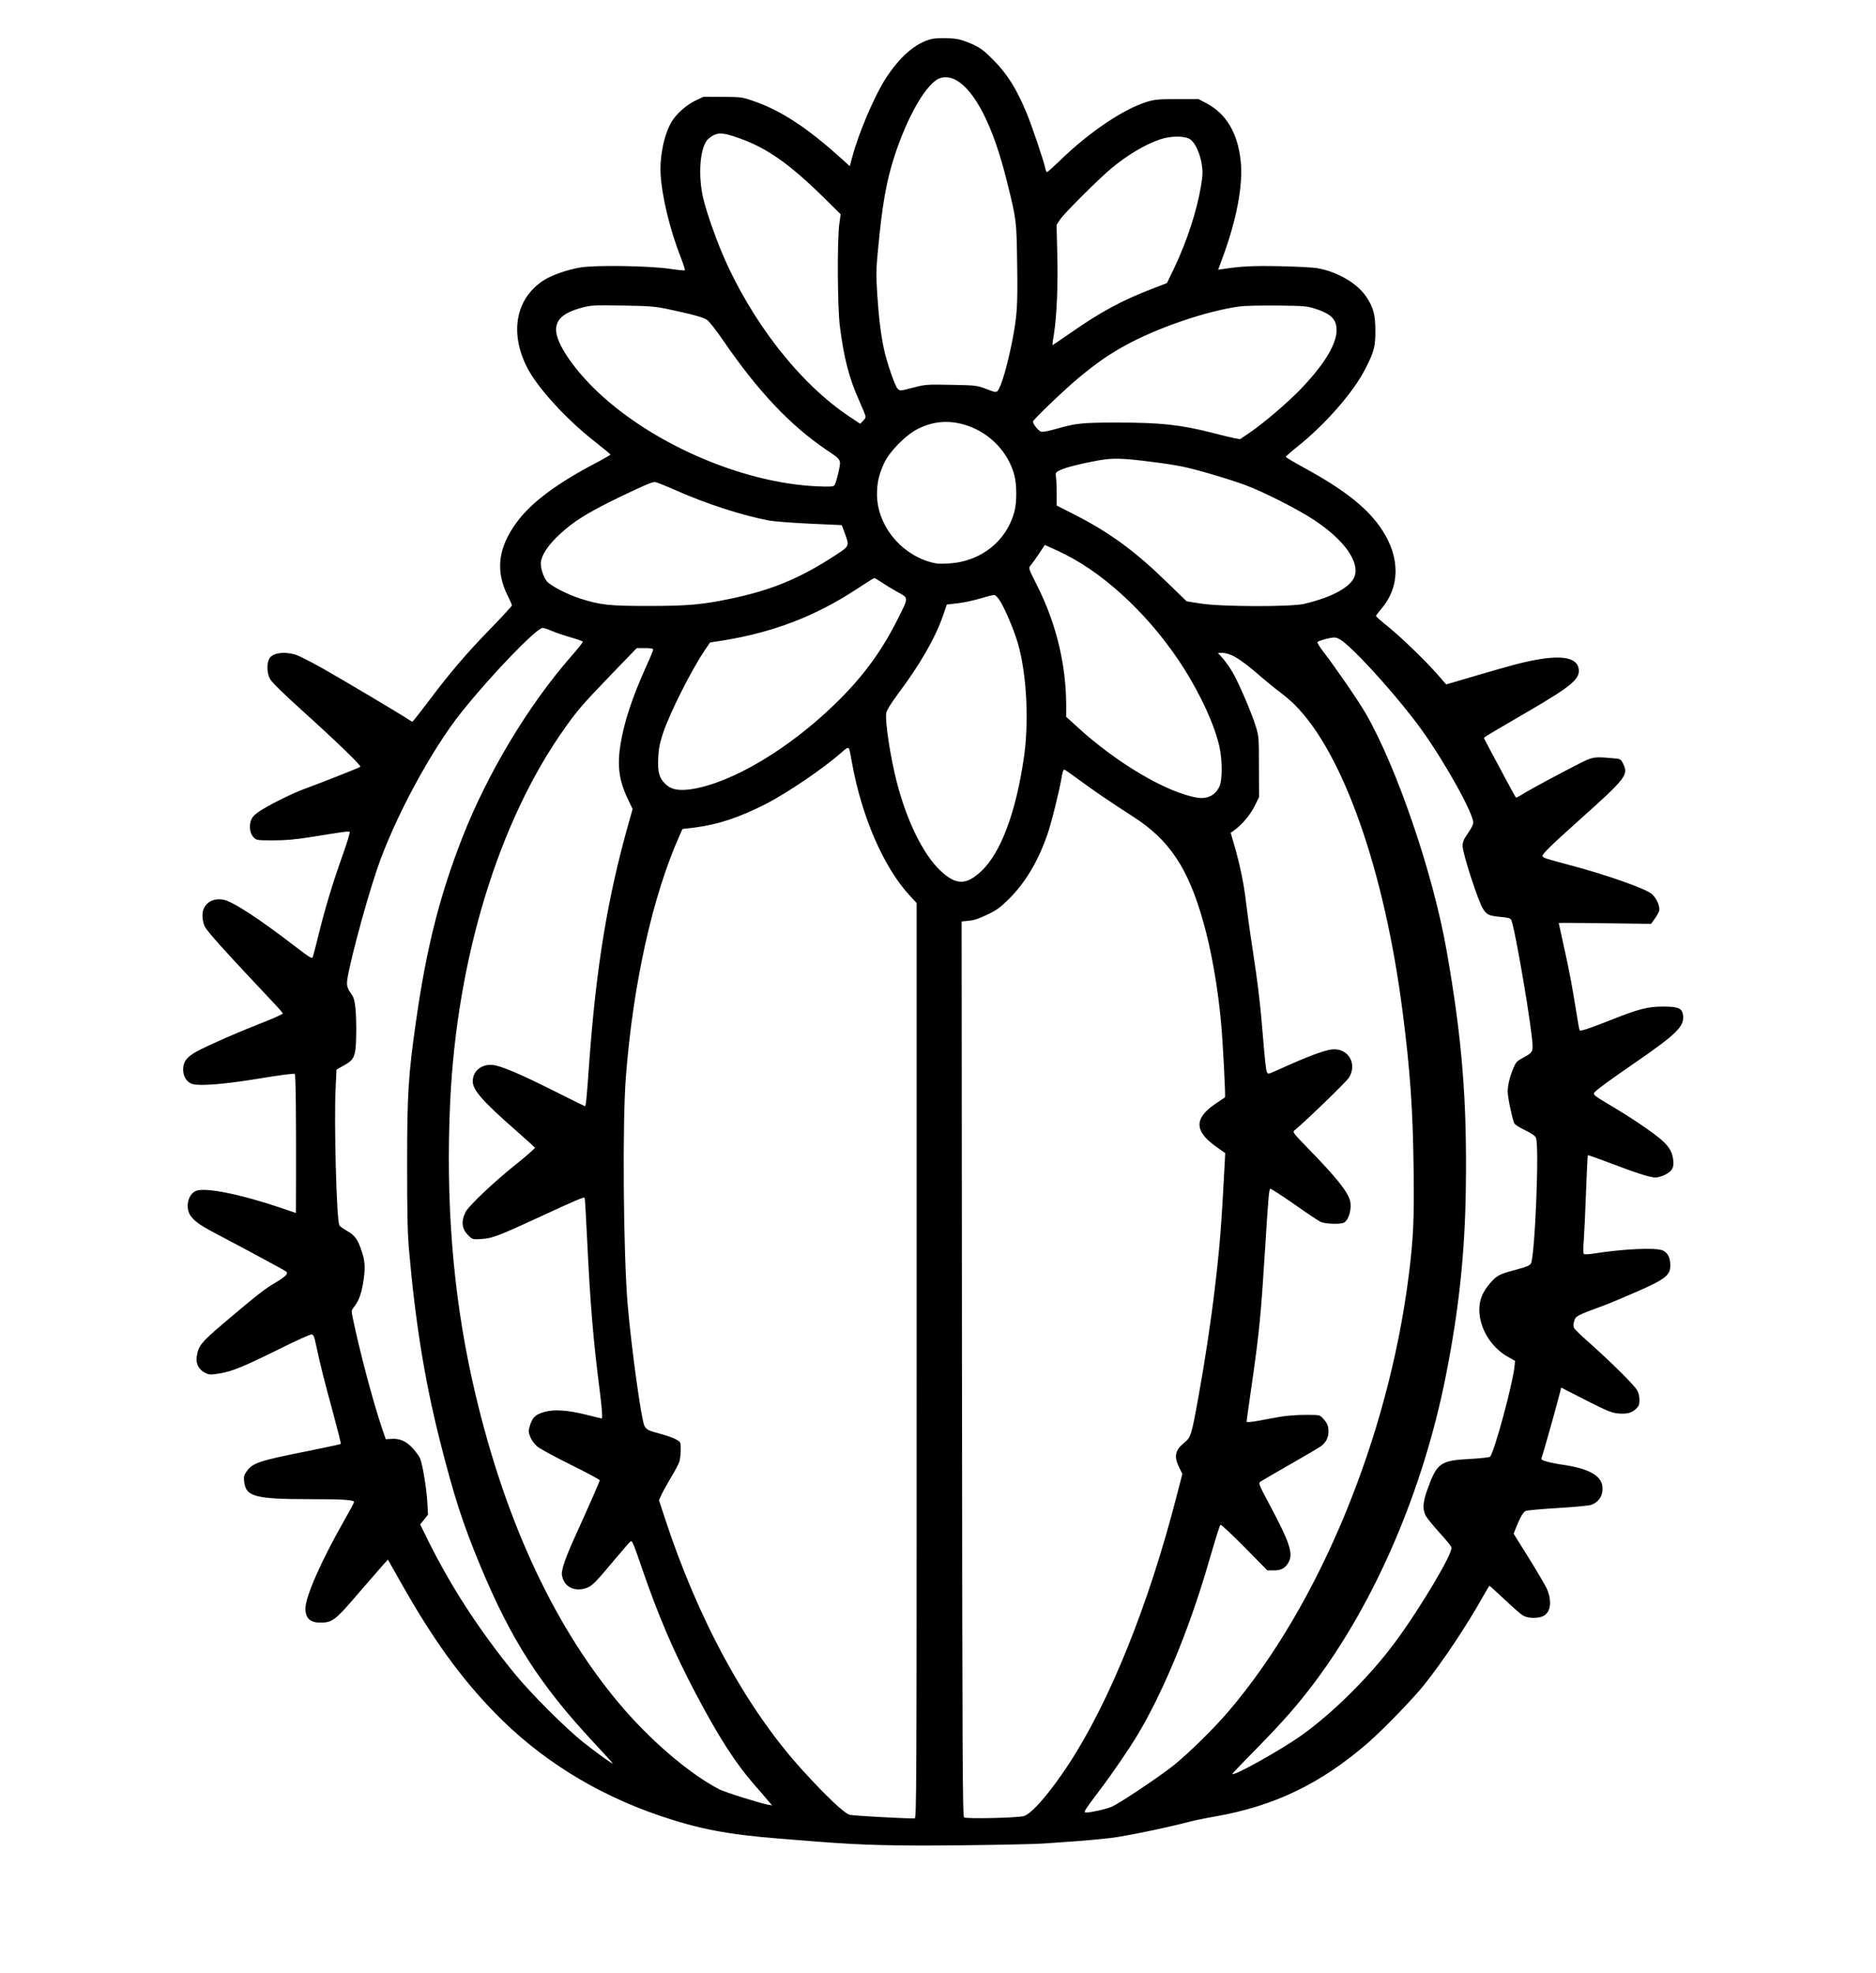
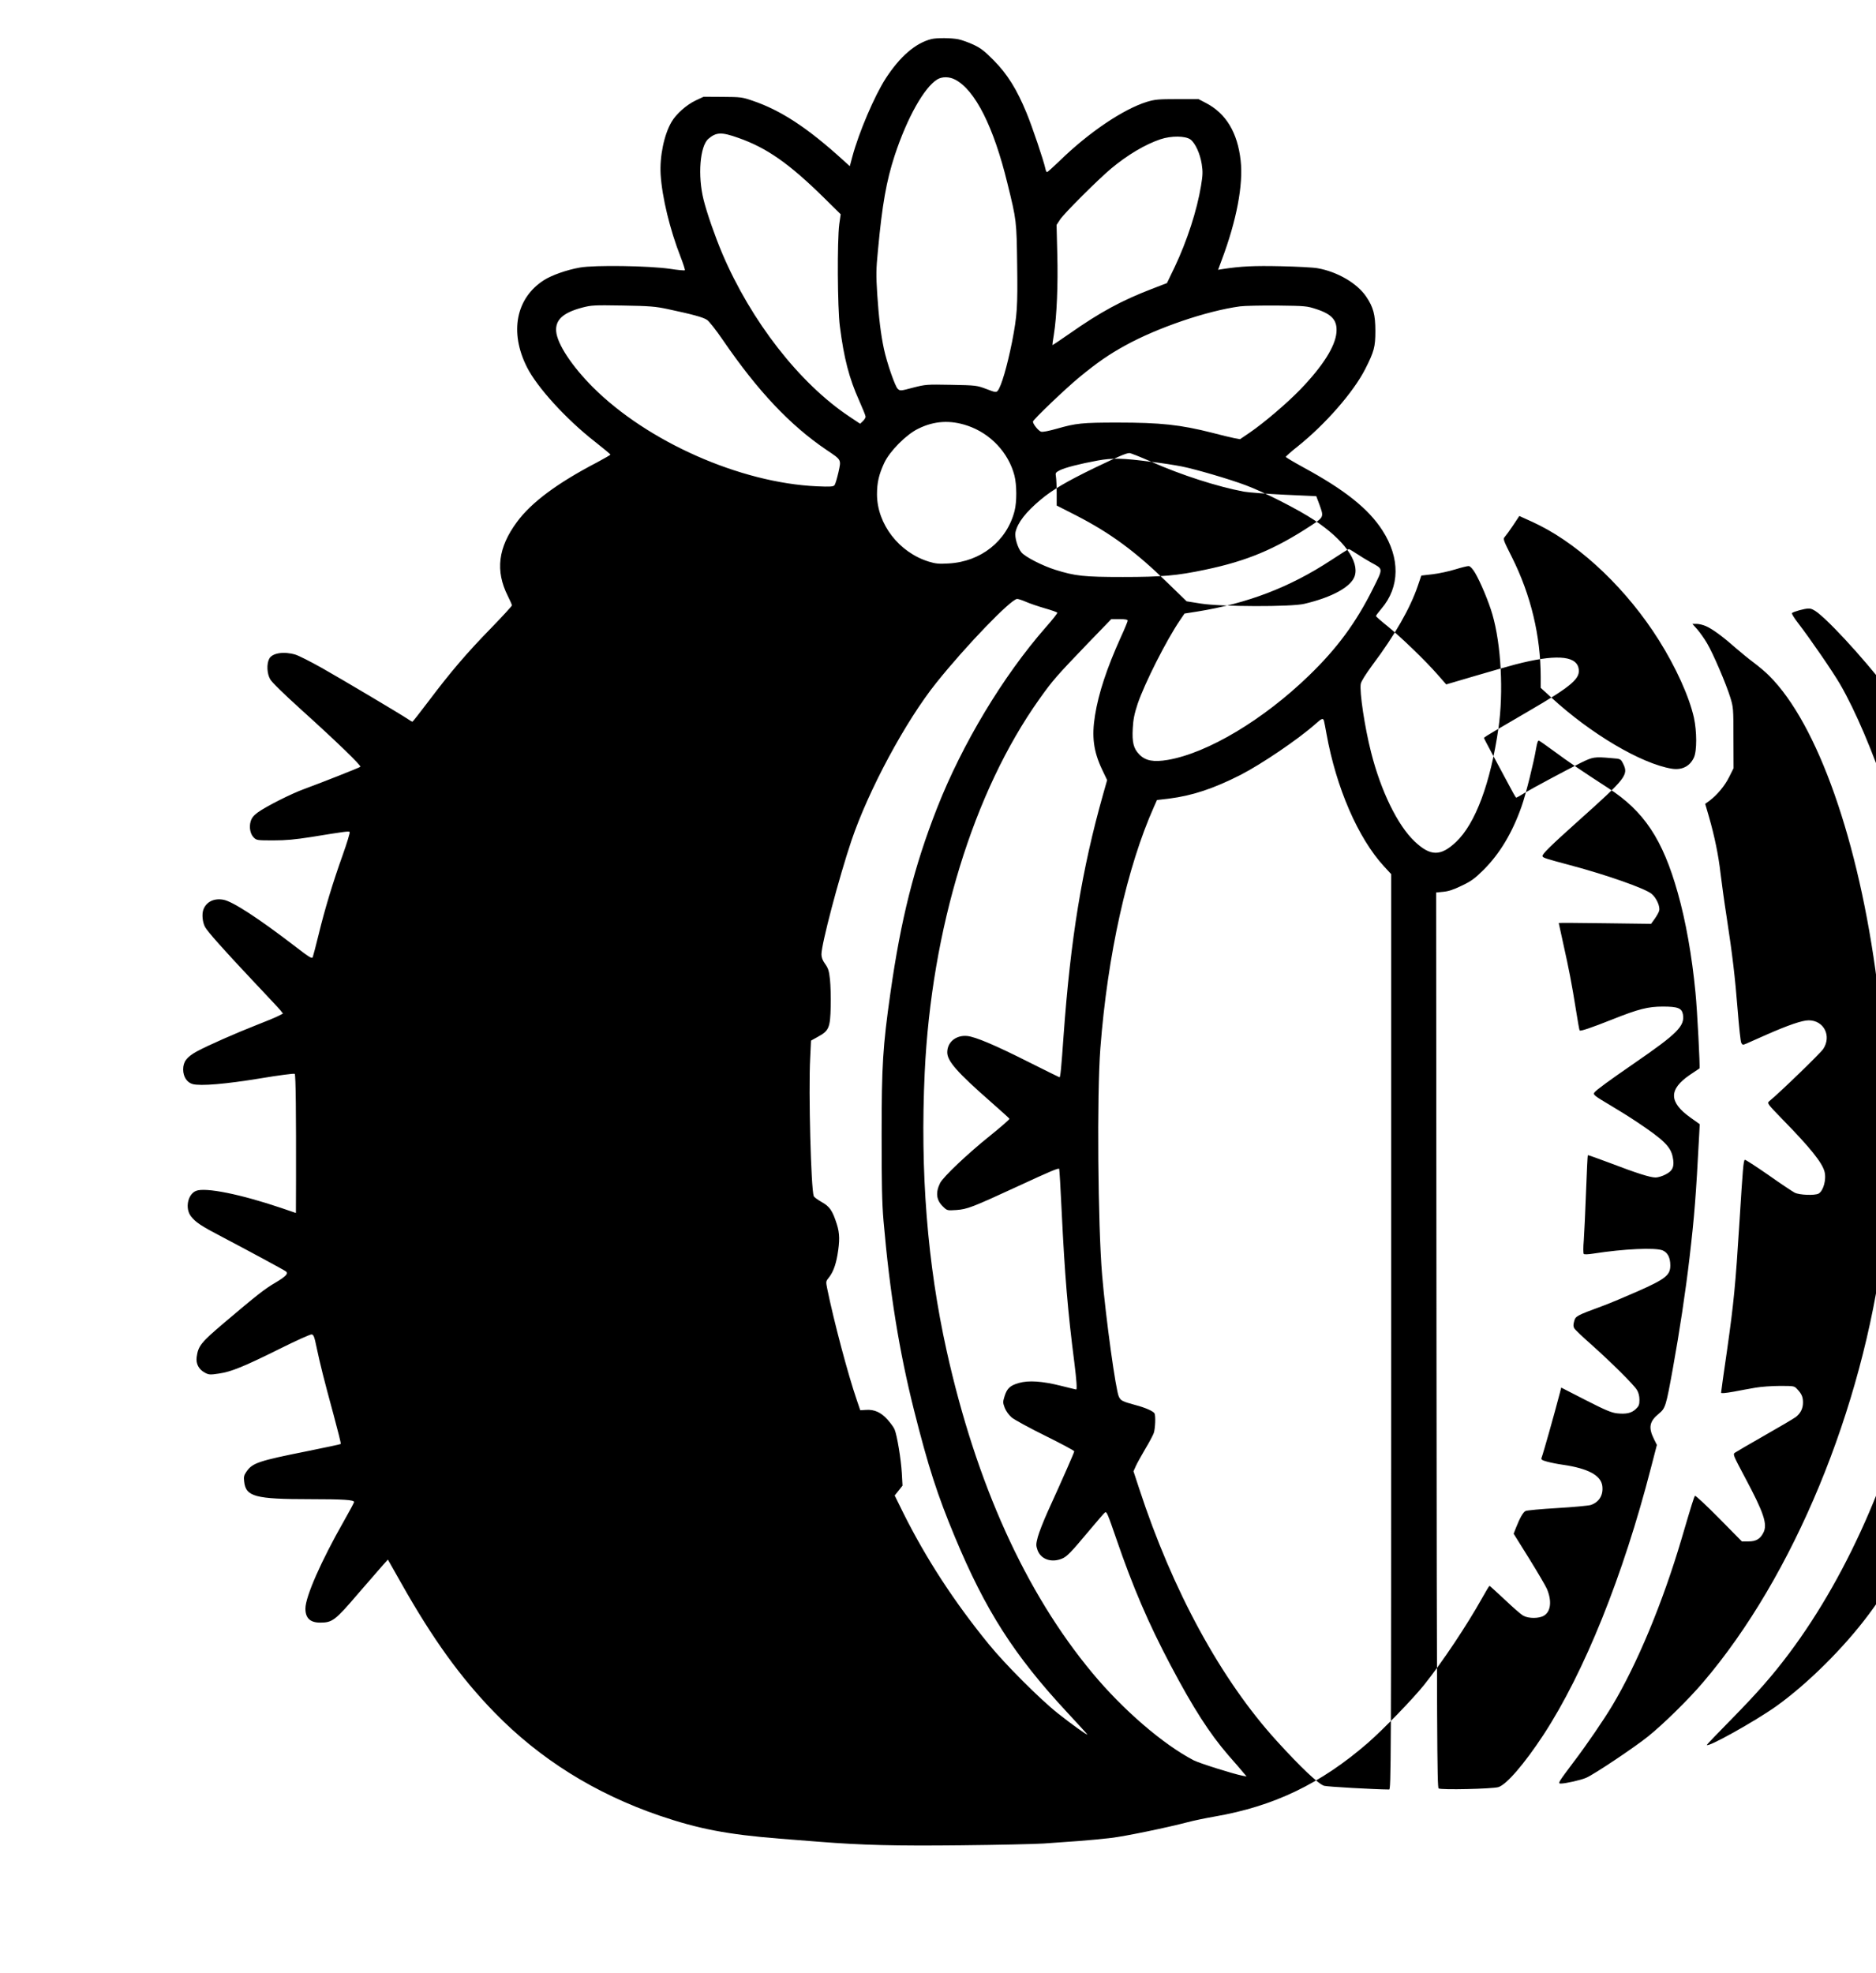
<svg xmlns="http://www.w3.org/2000/svg" version="1.0" width="1185pt" height="1246pt" viewBox="0 0 1580 1662" preserveAspectRatio="xMidYMid meet">
  <g transform="translate(0,1662) scale(0.1,-0.1)" fill="#000000" stroke="none">
-     <path d="M7845 16291 c-133 -33 -264 -145 -385 -331 -95 -147 -227 -456 -282 -661 l-21 -79 -61 55 c-296 269 -521 416 -757 496 -90 31 -101 32 -254 33 l-160 1 -68 -32 c-76 -36 -164 -114 -202 -180 -63 -107 -101 -291 -92 -443 12 -193 79 -467 168 -694 23 -59 39 -109 36 -113 -4 -3 -60 2 -124 12 -176 26 -637 33 -760 11 -109 -19 -237 -64 -303 -106 -236 -151 -292 -438 -144 -732 85 -170 331 -440 572 -628 72 -57 132 -106 132 -110 0 -3 -51 -32 -112 -65 -336 -175 -555 -338 -676 -503 -159 -215 -183 -411 -77 -622 19 -38 35 -74 35 -80 0 -6 -80 -93 -177 -193 -203 -208 -339 -367 -525 -614 -72 -95 -133 -173 -136 -173 -4 0 -20 9 -37 21 -62 42 -557 336 -725 431 -96 54 -197 105 -224 113 -97 29 -196 14 -221 -35 -23 -44 -19 -125 8 -172 13 -25 116 -125 262 -257 297 -268 508 -472 498 -481 -9 -8 -331 -135 -473 -187 -108 -39 -322 -147 -392 -198 -34 -25 -50 -45 -59 -74 -15 -50 -4 -107 26 -137 23 -23 30 -24 164 -24 107 0 183 7 323 29 277 45 312 50 321 42 4 -5 -22 -91 -58 -192 -84 -235 -152 -459 -204 -674 -23 -93 -45 -178 -49 -188 -6 -16 -25 -5 -142 85 -315 242 -533 384 -611 398 -81 15 -147 -19 -170 -87 -12 -39 -6 -101 15 -142 21 -39 158 -193 401 -451 117 -124 223 -237 235 -252 l21 -27 -41 -21 c-23 -12 -103 -45 -178 -74 -174 -68 -417 -175 -507 -224 -85 -47 -115 -86 -115 -152 0 -61 32 -110 80 -123 67 -18 278 0 570 48 155 26 286 43 290 38 9 -8 12 -348 11 -895 l-1 -277 -117 40 c-351 119 -647 178 -725 146 -70 -29 -93 -147 -43 -213 39 -51 87 -83 264 -175 215 -113 523 -279 538 -291 21 -17 -1 -41 -88 -93 -93 -54 -157 -105 -430 -336 -199 -169 -222 -197 -235 -291 -8 -57 17 -105 70 -133 32 -17 43 -18 116 -7 105 15 210 58 514 209 137 68 258 123 269 121 17 -3 23 -21 42 -113 30 -141 60 -262 142 -563 36 -133 64 -244 61 -247 -2 -3 -128 -29 -279 -60 -417 -83 -466 -100 -517 -175 -20 -29 -23 -43 -18 -82 14 -127 91 -148 556 -148 281 0 370 -6 370 -24 0 -6 -39 -78 -86 -161 -191 -335 -324 -637 -324 -737 0 -80 40 -118 124 -118 103 0 126 17 320 244 95 110 191 220 212 244 l39 43 112 -198 c265 -470 500 -796 787 -1091 382 -392 846 -682 1389 -868 329 -112 572 -159 1012 -194 77 -6 226 -18 330 -26 367 -29 645 -36 1200 -30 303 3 615 10 695 15 80 6 213 15 295 21 83 6 205 18 273 26 114 13 468 86 647 133 44 12 145 33 225 47 502 87 894 276 1290 619 134 117 381 372 477 492 155 194 360 502 488 731 31 56 59 102 62 102 2 0 60 -53 129 -117 68 -65 138 -126 156 -135 45 -25 134 -24 174 1 58 35 67 125 24 226 -10 23 -77 138 -149 254 l-131 210 20 51 c33 83 59 129 80 140 10 6 131 17 267 25 137 8 264 20 283 26 71 24 107 84 97 161 -12 89 -120 147 -333 178 -44 6 -103 18 -132 26 -44 12 -52 18 -47 32 16 43 105 358 155 549 l11 43 207 -106 c168 -86 218 -106 264 -111 77 -8 121 2 157 36 26 25 31 36 31 78 0 31 -7 60 -21 83 -27 45 -217 233 -386 384 -73 64 -138 126 -143 137 -8 13 -8 31 0 58 11 43 20 48 240 129 58 21 190 77 295 123 235 104 275 136 275 218 0 66 -22 109 -65 127 -62 25 -327 13 -583 -27 -43 -7 -77 -8 -81 -3 -5 5 -5 56 0 114 4 58 13 242 19 410 6 167 13 306 15 308 2 2 86 -28 187 -66 225 -86 338 -122 384 -122 19 0 57 11 83 25 63 31 78 69 61 149 -18 87 -77 144 -300 293 -58 39 -157 101 -220 138 -143 85 -154 93 -138 113 21 24 115 93 338 247 363 250 424 312 406 411 -10 51 -44 64 -169 64 -123 0 -204 -20 -422 -107 -189 -75 -274 -103 -279 -94 -3 4 -16 79 -30 167 -36 226 -60 349 -106 555 -22 99 -40 182 -40 183 0 2 175 1 389 -2 l389 -5 31 43 c17 24 34 54 37 67 10 36 -23 109 -64 143 -55 45 -374 158 -682 240 -213 57 -233 63 -237 77 -5 16 70 89 302 297 407 364 425 388 376 485 -20 38 -20 38 -97 44 -144 13 -157 10 -257 -39 -139 -70 -404 -212 -476 -255 -34 -22 -66 -39 -70 -39 -3 0 -37 60 -75 133 -38 72 -98 184 -133 248 -34 64 -63 119 -63 122 0 4 44 32 98 63 53 31 178 104 277 162 373 217 443 278 421 367 -26 104 -203 113 -536 26 -63 -17 -219 -61 -347 -99 l-231 -68 -72 82 c-101 116 -307 315 -422 408 -54 43 -98 82 -98 86 0 5 21 32 46 62 156 182 159 427 8 660 -117 182 -317 341 -661 528 -84 46 -153 87 -153 91 0 4 46 45 103 90 232 186 468 456 566 649 75 147 86 187 86 320 0 139 -17 202 -78 292 -76 112 -243 209 -408 238 -35 7 -175 14 -310 17 -225 5 -338 0 -492 -24 l-37 -6 31 84 c124 329 182 633 159 836 -26 236 -123 397 -292 485 l-63 33 -180 0 c-160 0 -188 -3 -255 -23 -200 -62 -490 -258 -734 -496 -55 -53 -103 -96 -107 -96 -5 0 -11 12 -14 28 -14 67 -111 355 -160 473 -81 197 -162 326 -275 440 -77 78 -109 103 -170 132 -41 19 -99 40 -128 46 -59 12 -180 13 -227 2z m200 -342 c168 -88 324 -397 440 -874 77 -312 77 -316 82 -685 5 -357 0 -427 -43 -650 -42 -209 -91 -376 -121 -412 -13 -15 -21 -14 -96 15 -80 30 -86 31 -296 35 -209 4 -216 3 -322 -24 -105 -28 -108 -28 -128 -10 -23 21 -92 221 -117 338 -26 123 -43 264 -56 459 -10 162 -10 208 6 370 36 388 71 584 141 799 105 318 248 573 359 641 41 25 102 24 151 -2z m-1826 -491 c239 -84 427 -216 718 -502 l143 -141 -12 -85 c-18 -141 -15 -701 5 -858 34 -269 79 -441 162 -625 30 -67 55 -129 55 -137 0 -9 -10 -26 -23 -38 l-23 -22 -90 60 c-421 280 -829 804 -1072 1375 -60 142 -129 339 -157 452 -51 203 -31 453 41 514 66 56 110 58 253 7z m3808 -13 c40 -30 81 -118 95 -207 10 -65 9 -93 -6 -184 -34 -207 -118 -465 -222 -684 l-65 -135 -127 -49 c-253 -97 -436 -196 -691 -375 -80 -55 -145 -100 -147 -98 -1 1 4 40 12 87 25 154 36 424 29 680 l-6 245 30 46 c36 54 323 340 431 430 138 115 287 203 415 246 91 30 208 29 252 -2z m-4404 -1429 c211 -45 299 -69 331 -91 17 -11 77 -87 133 -169 295 -431 567 -719 873 -926 129 -87 125 -79 101 -190 -12 -51 -26 -99 -33 -108 -11 -12 -34 -14 -148 -9 -646 29 -1428 375 -1889 836 -177 178 -299 363 -308 469 -8 97 57 157 217 200 81 21 98 22 345 18 230 -4 274 -8 378 -30z m5464 0 c135 -44 179 -96 170 -199 -11 -117 -114 -280 -302 -476 -113 -117 -309 -284 -429 -366 l-81 -55 -50 9 c-28 6 -111 25 -185 45 -268 68 -434 86 -799 86 -298 0 -349 -6 -507 -51 -67 -19 -120 -30 -135 -26 -22 6 -69 64 -69 85 0 16 283 286 396 378 150 123 248 190 379 262 273 151 689 293 970 331 39 5 180 8 315 7 235 -3 248 -4 327 -30z m-2939 -982 c193 -65 346 -227 396 -420 20 -78 21 -222 1 -299 -65 -253 -283 -427 -556 -442 -80 -5 -109 -2 -165 15 -252 77 -437 316 -438 567 0 99 16 168 61 265 47 100 185 239 286 288 135 67 270 75 415 26z m1551 -305 c86 -10 201 -28 256 -39 115 -23 396 -105 535 -157 150 -55 445 -205 579 -294 250 -165 382 -348 342 -472 -30 -91 -190 -179 -424 -234 -111 -27 -703 -25 -872 2 l-120 19 -160 155 c-270 264 -482 420 -772 569 l-163 83 0 102 c0 56 -3 119 -6 139 -6 34 -4 37 32 56 46 23 167 54 319 82 127 23 209 21 454 -11z m-3998 -244 c248 -110 554 -209 779 -251 41 -7 195 -19 342 -26 l267 -12 26 -69 c39 -107 39 -107 -72 -180 -304 -199 -541 -298 -891 -371 -237 -50 -364 -61 -692 -61 -331 0 -402 8 -571 61 -108 34 -252 108 -284 146 -32 38 -59 128 -50 171 18 80 86 168 214 275 98 82 217 152 454 267 205 98 261 122 291 124 10 1 94 -33 187 -74z m3271 -536 c360 -182 740 -547 1003 -965 144 -229 256 -476 296 -654 25 -116 26 -280 0 -336 -34 -74 -101 -108 -187 -94 -256 42 -682 293 -1016 601 l-88 80 0 92 c0 344 -83 690 -241 1006 -77 153 -78 156 -60 176 10 11 42 55 70 97 l51 77 55 -25 c31 -13 83 -38 117 -55z m-1544 -237 c31 -21 87 -55 123 -75 104 -57 103 -45 16 -220 -143 -287 -302 -503 -539 -732 -385 -373 -853 -653 -1190 -711 -119 -20 -187 -8 -239 45 -49 49 -63 102 -56 222 4 73 13 120 41 205 58 171 241 535 357 705 l38 56 108 17 c423 68 778 204 1123 430 80 53 149 96 153 96 4 0 34 -17 65 -38z m999 -162 c44 -74 116 -245 146 -350 74 -255 95 -655 51 -960 -67 -462 -194 -803 -357 -957 -130 -123 -216 -122 -349 4 -144 136 -285 426 -367 751 -54 211 -99 512 -87 577 4 22 41 80 98 158 190 253 318 478 383 668 l29 86 95 11 c53 6 139 25 191 41 52 16 104 29 114 28 12 -1 33 -23 53 -57z m-3782 -245 c32 -14 103 -38 158 -54 56 -16 102 -32 104 -37 2 -5 -42 -61 -98 -124 -360 -411 -703 -982 -915 -1522 -193 -492 -305 -937 -393 -1558 -64 -449 -74 -610 -74 -1195 0 -415 3 -572 16 -725 53 -609 132 -1097 257 -1595 121 -480 197 -714 344 -1067 258 -620 500 -998 945 -1477 94 -101 171 -185 171 -188 0 -8 -130 85 -245 176 -151 119 -447 415 -586 586 -292 358 -528 721 -720 1106 l-72 146 33 41 33 42 -6 107 c-7 118 -40 317 -61 367 -7 17 -34 54 -60 83 -55 61 -111 86 -181 81 l-48 -3 -29 85 c-76 221 -193 664 -249 937 -12 60 -12 64 9 90 38 47 61 105 77 197 20 118 19 181 -5 257 -37 116 -60 150 -128 188 -33 19 -64 41 -67 50 -23 61 -45 879 -30 1163 l7 147 61 34 c90 49 101 76 105 252 2 77 -1 180 -6 228 -8 74 -15 96 -41 132 -22 30 -31 55 -31 81 0 87 147 644 253 959 144 425 456 1006 716 1330 248 310 629 705 680 705 10 0 44 -11 76 -25z m6672 -93 c144 -115 487 -501 661 -745 200 -280 432 -699 432 -779 0 -13 -20 -53 -45 -88 -37 -53 -45 -72 -45 -109 0 -59 131 -464 171 -526 34 -53 48 -60 152 -70 57 -5 80 -11 86 -24 31 -57 181 -942 181 -1067 0 -47 -10 -58 -87 -99 -42 -22 -55 -36 -71 -74 -33 -77 -52 -152 -52 -207 0 -47 35 -217 55 -267 5 -11 45 -37 90 -58 56 -27 86 -47 93 -65 30 -64 -9 -1007 -43 -1060 -10 -15 -39 -28 -97 -43 -158 -42 -180 -52 -228 -101 -25 -25 -58 -70 -74 -100 -92 -169 5 -427 204 -540 l62 -35 -5 -50 c-15 -147 -171 -723 -206 -758 -5 -5 -79 -13 -163 -18 -256 -13 -283 -32 -364 -256 -39 -107 -43 -167 -15 -222 11 -21 63 -84 115 -142 53 -57 99 -114 102 -126 13 -49 -270 -524 -482 -808 -210 -282 -517 -586 -780 -774 -179 -127 -584 -353 -584 -325 0 3 96 103 213 222 214 218 340 362 479 547 516 688 917 1625 1107 2585 109 551 160 1024 168 1570 11 748 -31 1271 -163 2018 -113 642 -418 1537 -680 1991 -61 106 -256 389 -357 520 -32 41 -54 78 -50 82 13 12 105 38 140 38 22 1 45 -10 80 -37z m-5817 -65 c0 -7 -26 -71 -59 -142 -117 -260 -186 -468 -216 -655 -29 -180 -13 -303 59 -456 l43 -90 -34 -120 c-179 -634 -274 -1216 -333 -2034 -19 -272 -27 -350 -34 -350 -2 0 -119 58 -259 128 -286 144 -449 213 -519 220 -94 9 -168 -51 -168 -138 0 -73 82 -167 367 -417 83 -73 154 -137 157 -142 3 -4 -70 -68 -162 -142 -190 -152 -395 -347 -422 -399 -40 -81 -33 -144 24 -199 35 -34 35 -34 113 -29 92 7 130 21 518 200 272 126 341 155 348 147 2 -2 12 -164 21 -359 26 -536 51 -840 107 -1275 18 -145 24 -225 15 -225 -3 0 -60 14 -128 31 -159 40 -273 47 -354 24 -74 -21 -100 -45 -121 -111 -15 -49 -15 -55 1 -98 11 -28 34 -60 59 -82 23 -19 151 -89 285 -155 133 -66 242 -124 242 -130 0 -9 -91 -217 -224 -509 -36 -80 -73 -175 -83 -212 -16 -61 -16 -72 -3 -110 28 -79 117 -110 207 -73 43 18 75 52 234 242 65 77 122 144 128 147 14 9 21 -6 96 -224 139 -405 270 -710 456 -1062 191 -362 329 -576 486 -758 54 -61 111 -127 126 -146 l29 -34 -34 6 c-78 15 -366 106 -412 130 -259 135 -596 426 -852 734 -565 678 -981 1599 -1229 2715 -163 735 -224 1509 -185 2345 57 1212 410 2364 965 3145 113 159 144 194 402 463 l205 212 69 0 c50 0 69 -4 69 -13z m4872 -46 c52 -22 140 -86 245 -179 43 -37 114 -96 159 -129 45 -34 103 -83 129 -110 409 -407 757 -1398 909 -2583 63 -487 87 -822 93 -1312 6 -441 -1 -601 -42 -923 -174 -1364 -756 -2770 -1515 -3660 -122 -144 -336 -354 -464 -457 -113 -91 -453 -319 -522 -349 -42 -19 -174 -49 -215 -49 -27 0 -22 8 111 185 111 146 253 355 322 470 212 354 427 872 584 1404 88 299 106 356 114 365 5 4 95 -80 202 -188 l193 -196 56 0 c63 0 98 20 125 73 37 71 5 167 -157 470 -96 181 -101 191 -83 204 11 8 123 73 249 145 127 72 245 142 263 155 41 31 62 72 62 123 0 47 -11 73 -48 112 -25 28 -28 28 -148 28 -67 0 -159 -7 -205 -15 -46 -8 -130 -23 -186 -34 -68 -12 -103 -15 -103 -8 0 6 22 166 50 356 57 403 71 545 105 1086 28 447 33 513 45 520 4 3 93 -55 197 -127 103 -73 204 -140 223 -150 39 -20 168 -25 201 -8 41 23 68 120 50 187 -21 76 -120 200 -356 441 -127 131 -129 134 -109 151 83 67 430 403 454 439 73 110 6 242 -122 242 -55 0 -172 -40 -358 -122 -74 -33 -149 -66 -167 -74 -30 -13 -33 -12 -43 6 -6 10 -19 133 -30 272 -23 289 -44 466 -94 793 -20 127 -42 291 -51 365 -17 150 -50 310 -97 474 l-32 110 35 25 c65 49 130 126 167 201 l37 74 -1 256 c0 248 -1 258 -27 342 -35 113 -143 366 -195 454 -22 38 -59 90 -82 117 l-42 47 35 0 c20 0 55 -8 79 -19z m-3218 -798 c3 -10 12 -58 21 -108 82 -455 265 -878 484 -1117 l61 -66 0 -3856 c0 -3666 -1 -3856 -17 -3856 -125 1 -517 23 -547 31 -46 12 -199 157 -399 377 -471 517 -880 1269 -1161 2130 l-47 143 19 42 c10 23 46 88 79 144 34 56 66 117 73 136 13 40 17 148 6 166 -12 19 -77 48 -161 70 -110 30 -122 36 -139 70 -26 50 -110 660 -141 1022 -36 426 -45 1527 -15 1914 60 783 225 1527 452 2035 l25 56 102 12 c197 25 374 84 601 199 179 92 484 299 628 426 58 52 68 56 76 30z m1943 -259 c110 -82 238 -169 450 -306 303 -195 461 -432 588 -884 67 -236 120 -534 149 -839 15 -148 40 -635 34 -640 -2 -1 -38 -26 -82 -55 -178 -122 -177 -228 4 -358 l80 -57 -5 -95 c-27 -514 -40 -680 -81 -1030 -33 -283 -85 -627 -140 -930 -59 -326 -63 -338 -120 -385 -79 -65 -88 -117 -38 -216 l23 -46 -49 -189 c-235 -914 -563 -1728 -907 -2254 -161 -245 -312 -420 -380 -440 -52 -15 -483 -25 -503 -11 -13 9 -15 442 -18 3779 l-3 3769 61 6 c44 4 86 18 156 52 80 38 109 60 183 133 137 137 242 312 321 537 35 99 102 369 121 483 9 52 16 72 25 68 7 -3 66 -44 131 -92z" />
+     <path d="M7845 16291 c-133 -33 -264 -145 -385 -331 -95 -147 -227 -456 -282 -661 l-21 -79 -61 55 c-296 269 -521 416 -757 496 -90 31 -101 32 -254 33 l-160 1 -68 -32 c-76 -36 -164 -114 -202 -180 -63 -107 -101 -291 -92 -443 12 -193 79 -467 168 -694 23 -59 39 -109 36 -113 -4 -3 -60 2 -124 12 -176 26 -637 33 -760 11 -109 -19 -237 -64 -303 -106 -236 -151 -292 -438 -144 -732 85 -170 331 -440 572 -628 72 -57 132 -106 132 -110 0 -3 -51 -32 -112 -65 -336 -175 -555 -338 -676 -503 -159 -215 -183 -411 -77 -622 19 -38 35 -74 35 -80 0 -6 -80 -93 -177 -193 -203 -208 -339 -367 -525 -614 -72 -95 -133 -173 -136 -173 -4 0 -20 9 -37 21 -62 42 -557 336 -725 431 -96 54 -197 105 -224 113 -97 29 -196 14 -221 -35 -23 -44 -19 -125 8 -172 13 -25 116 -125 262 -257 297 -268 508 -472 498 -481 -9 -8 -331 -135 -473 -187 -108 -39 -322 -147 -392 -198 -34 -25 -50 -45 -59 -74 -15 -50 -4 -107 26 -137 23 -23 30 -24 164 -24 107 0 183 7 323 29 277 45 312 50 321 42 4 -5 -22 -91 -58 -192 -84 -235 -152 -459 -204 -674 -23 -93 -45 -178 -49 -188 -6 -16 -25 -5 -142 85 -315 242 -533 384 -611 398 -81 15 -147 -19 -170 -87 -12 -39 -6 -101 15 -142 21 -39 158 -193 401 -451 117 -124 223 -237 235 -252 l21 -27 -41 -21 c-23 -12 -103 -45 -178 -74 -174 -68 -417 -175 -507 -224 -85 -47 -115 -86 -115 -152 0 -61 32 -110 80 -123 67 -18 278 0 570 48 155 26 286 43 290 38 9 -8 12 -348 11 -895 l-1 -277 -117 40 c-351 119 -647 178 -725 146 -70 -29 -93 -147 -43 -213 39 -51 87 -83 264 -175 215 -113 523 -279 538 -291 21 -17 -1 -41 -88 -93 -93 -54 -157 -105 -430 -336 -199 -169 -222 -197 -235 -291 -8 -57 17 -105 70 -133 32 -17 43 -18 116 -7 105 15 210 58 514 209 137 68 258 123 269 121 17 -3 23 -21 42 -113 30 -141 60 -262 142 -563 36 -133 64 -244 61 -247 -2 -3 -128 -29 -279 -60 -417 -83 -466 -100 -517 -175 -20 -29 -23 -43 -18 -82 14 -127 91 -148 556 -148 281 0 370 -6 370 -24 0 -6 -39 -78 -86 -161 -191 -335 -324 -637 -324 -737 0 -80 40 -118 124 -118 103 0 126 17 320 244 95 110 191 220 212 244 l39 43 112 -198 c265 -470 500 -796 787 -1091 382 -392 846 -682 1389 -868 329 -112 572 -159 1012 -194 77 -6 226 -18 330 -26 367 -29 645 -36 1200 -30 303 3 615 10 695 15 80 6 213 15 295 21 83 6 205 18 273 26 114 13 468 86 647 133 44 12 145 33 225 47 502 87 894 276 1290 619 134 117 381 372 477 492 155 194 360 502 488 731 31 56 59 102 62 102 2 0 60 -53 129 -117 68 -65 138 -126 156 -135 45 -25 134 -24 174 1 58 35 67 125 24 226 -10 23 -77 138 -149 254 l-131 210 20 51 c33 83 59 129 80 140 10 6 131 17 267 25 137 8 264 20 283 26 71 24 107 84 97 161 -12 89 -120 147 -333 178 -44 6 -103 18 -132 26 -44 12 -52 18 -47 32 16 43 105 358 155 549 l11 43 207 -106 c168 -86 218 -106 264 -111 77 -8 121 2 157 36 26 25 31 36 31 78 0 31 -7 60 -21 83 -27 45 -217 233 -386 384 -73 64 -138 126 -143 137 -8 13 -8 31 0 58 11 43 20 48 240 129 58 21 190 77 295 123 235 104 275 136 275 218 0 66 -22 109 -65 127 -62 25 -327 13 -583 -27 -43 -7 -77 -8 -81 -3 -5 5 -5 56 0 114 4 58 13 242 19 410 6 167 13 306 15 308 2 2 86 -28 187 -66 225 -86 338 -122 384 -122 19 0 57 11 83 25 63 31 78 69 61 149 -18 87 -77 144 -300 293 -58 39 -157 101 -220 138 -143 85 -154 93 -138 113 21 24 115 93 338 247 363 250 424 312 406 411 -10 51 -44 64 -169 64 -123 0 -204 -20 -422 -107 -189 -75 -274 -103 -279 -94 -3 4 -16 79 -30 167 -36 226 -60 349 -106 555 -22 99 -40 182 -40 183 0 2 175 1 389 -2 l389 -5 31 43 c17 24 34 54 37 67 10 36 -23 109 -64 143 -55 45 -374 158 -682 240 -213 57 -233 63 -237 77 -5 16 70 89 302 297 407 364 425 388 376 485 -20 38 -20 38 -97 44 -144 13 -157 10 -257 -39 -139 -70 -404 -212 -476 -255 -34 -22 -66 -39 -70 -39 -3 0 -37 60 -75 133 -38 72 -98 184 -133 248 -34 64 -63 119 -63 122 0 4 44 32 98 63 53 31 178 104 277 162 373 217 443 278 421 367 -26 104 -203 113 -536 26 -63 -17 -219 -61 -347 -99 l-231 -68 -72 82 c-101 116 -307 315 -422 408 -54 43 -98 82 -98 86 0 5 21 32 46 62 156 182 159 427 8 660 -117 182 -317 341 -661 528 -84 46 -153 87 -153 91 0 4 46 45 103 90 232 186 468 456 566 649 75 147 86 187 86 320 0 139 -17 202 -78 292 -76 112 -243 209 -408 238 -35 7 -175 14 -310 17 -225 5 -338 0 -492 -24 l-37 -6 31 84 c124 329 182 633 159 836 -26 236 -123 397 -292 485 l-63 33 -180 0 c-160 0 -188 -3 -255 -23 -200 -62 -490 -258 -734 -496 -55 -53 -103 -96 -107 -96 -5 0 -11 12 -14 28 -14 67 -111 355 -160 473 -81 197 -162 326 -275 440 -77 78 -109 103 -170 132 -41 19 -99 40 -128 46 -59 12 -180 13 -227 2z m200 -342 c168 -88 324 -397 440 -874 77 -312 77 -316 82 -685 5 -357 0 -427 -43 -650 -42 -209 -91 -376 -121 -412 -13 -15 -21 -14 -96 15 -80 30 -86 31 -296 35 -209 4 -216 3 -322 -24 -105 -28 -108 -28 -128 -10 -23 21 -92 221 -117 338 -26 123 -43 264 -56 459 -10 162 -10 208 6 370 36 388 71 584 141 799 105 318 248 573 359 641 41 25 102 24 151 -2z m-1826 -491 c239 -84 427 -216 718 -502 l143 -141 -12 -85 c-18 -141 -15 -701 5 -858 34 -269 79 -441 162 -625 30 -67 55 -129 55 -137 0 -9 -10 -26 -23 -38 l-23 -22 -90 60 c-421 280 -829 804 -1072 1375 -60 142 -129 339 -157 452 -51 203 -31 453 41 514 66 56 110 58 253 7z m3808 -13 c40 -30 81 -118 95 -207 10 -65 9 -93 -6 -184 -34 -207 -118 -465 -222 -684 l-65 -135 -127 -49 c-253 -97 -436 -196 -691 -375 -80 -55 -145 -100 -147 -98 -1 1 4 40 12 87 25 154 36 424 29 680 l-6 245 30 46 c36 54 323 340 431 430 138 115 287 203 415 246 91 30 208 29 252 -2z m-4404 -1429 c211 -45 299 -69 331 -91 17 -11 77 -87 133 -169 295 -431 567 -719 873 -926 129 -87 125 -79 101 -190 -12 -51 -26 -99 -33 -108 -11 -12 -34 -14 -148 -9 -646 29 -1428 375 -1889 836 -177 178 -299 363 -308 469 -8 97 57 157 217 200 81 21 98 22 345 18 230 -4 274 -8 378 -30z m5464 0 c135 -44 179 -96 170 -199 -11 -117 -114 -280 -302 -476 -113 -117 -309 -284 -429 -366 l-81 -55 -50 9 c-28 6 -111 25 -185 45 -268 68 -434 86 -799 86 -298 0 -349 -6 -507 -51 -67 -19 -120 -30 -135 -26 -22 6 -69 64 -69 85 0 16 283 286 396 378 150 123 248 190 379 262 273 151 689 293 970 331 39 5 180 8 315 7 235 -3 248 -4 327 -30z m-2939 -982 c193 -65 346 -227 396 -420 20 -78 21 -222 1 -299 -65 -253 -283 -427 -556 -442 -80 -5 -109 -2 -165 15 -252 77 -437 316 -438 567 0 99 16 168 61 265 47 100 185 239 286 288 135 67 270 75 415 26z m1551 -305 c86 -10 201 -28 256 -39 115 -23 396 -105 535 -157 150 -55 445 -205 579 -294 250 -165 382 -348 342 -472 -30 -91 -190 -179 -424 -234 -111 -27 -703 -25 -872 2 l-120 19 -160 155 c-270 264 -482 420 -772 569 l-163 83 0 102 c0 56 -3 119 -6 139 -6 34 -4 37 32 56 46 23 167 54 319 82 127 23 209 21 454 -11z c248 -110 554 -209 779 -251 41 -7 195 -19 342 -26 l267 -12 26 -69 c39 -107 39 -107 -72 -180 -304 -199 -541 -298 -891 -371 -237 -50 -364 -61 -692 -61 -331 0 -402 8 -571 61 -108 34 -252 108 -284 146 -32 38 -59 128 -50 171 18 80 86 168 214 275 98 82 217 152 454 267 205 98 261 122 291 124 10 1 94 -33 187 -74z m3271 -536 c360 -182 740 -547 1003 -965 144 -229 256 -476 296 -654 25 -116 26 -280 0 -336 -34 -74 -101 -108 -187 -94 -256 42 -682 293 -1016 601 l-88 80 0 92 c0 344 -83 690 -241 1006 -77 153 -78 156 -60 176 10 11 42 55 70 97 l51 77 55 -25 c31 -13 83 -38 117 -55z m-1544 -237 c31 -21 87 -55 123 -75 104 -57 103 -45 16 -220 -143 -287 -302 -503 -539 -732 -385 -373 -853 -653 -1190 -711 -119 -20 -187 -8 -239 45 -49 49 -63 102 -56 222 4 73 13 120 41 205 58 171 241 535 357 705 l38 56 108 17 c423 68 778 204 1123 430 80 53 149 96 153 96 4 0 34 -17 65 -38z m999 -162 c44 -74 116 -245 146 -350 74 -255 95 -655 51 -960 -67 -462 -194 -803 -357 -957 -130 -123 -216 -122 -349 4 -144 136 -285 426 -367 751 -54 211 -99 512 -87 577 4 22 41 80 98 158 190 253 318 478 383 668 l29 86 95 11 c53 6 139 25 191 41 52 16 104 29 114 28 12 -1 33 -23 53 -57z m-3782 -245 c32 -14 103 -38 158 -54 56 -16 102 -32 104 -37 2 -5 -42 -61 -98 -124 -360 -411 -703 -982 -915 -1522 -193 -492 -305 -937 -393 -1558 -64 -449 -74 -610 -74 -1195 0 -415 3 -572 16 -725 53 -609 132 -1097 257 -1595 121 -480 197 -714 344 -1067 258 -620 500 -998 945 -1477 94 -101 171 -185 171 -188 0 -8 -130 85 -245 176 -151 119 -447 415 -586 586 -292 358 -528 721 -720 1106 l-72 146 33 41 33 42 -6 107 c-7 118 -40 317 -61 367 -7 17 -34 54 -60 83 -55 61 -111 86 -181 81 l-48 -3 -29 85 c-76 221 -193 664 -249 937 -12 60 -12 64 9 90 38 47 61 105 77 197 20 118 19 181 -5 257 -37 116 -60 150 -128 188 -33 19 -64 41 -67 50 -23 61 -45 879 -30 1163 l7 147 61 34 c90 49 101 76 105 252 2 77 -1 180 -6 228 -8 74 -15 96 -41 132 -22 30 -31 55 -31 81 0 87 147 644 253 959 144 425 456 1006 716 1330 248 310 629 705 680 705 10 0 44 -11 76 -25z m6672 -93 c144 -115 487 -501 661 -745 200 -280 432 -699 432 -779 0 -13 -20 -53 -45 -88 -37 -53 -45 -72 -45 -109 0 -59 131 -464 171 -526 34 -53 48 -60 152 -70 57 -5 80 -11 86 -24 31 -57 181 -942 181 -1067 0 -47 -10 -58 -87 -99 -42 -22 -55 -36 -71 -74 -33 -77 -52 -152 -52 -207 0 -47 35 -217 55 -267 5 -11 45 -37 90 -58 56 -27 86 -47 93 -65 30 -64 -9 -1007 -43 -1060 -10 -15 -39 -28 -97 -43 -158 -42 -180 -52 -228 -101 -25 -25 -58 -70 -74 -100 -92 -169 5 -427 204 -540 l62 -35 -5 -50 c-15 -147 -171 -723 -206 -758 -5 -5 -79 -13 -163 -18 -256 -13 -283 -32 -364 -256 -39 -107 -43 -167 -15 -222 11 -21 63 -84 115 -142 53 -57 99 -114 102 -126 13 -49 -270 -524 -482 -808 -210 -282 -517 -586 -780 -774 -179 -127 -584 -353 -584 -325 0 3 96 103 213 222 214 218 340 362 479 547 516 688 917 1625 1107 2585 109 551 160 1024 168 1570 11 748 -31 1271 -163 2018 -113 642 -418 1537 -680 1991 -61 106 -256 389 -357 520 -32 41 -54 78 -50 82 13 12 105 38 140 38 22 1 45 -10 80 -37z m-5817 -65 c0 -7 -26 -71 -59 -142 -117 -260 -186 -468 -216 -655 -29 -180 -13 -303 59 -456 l43 -90 -34 -120 c-179 -634 -274 -1216 -333 -2034 -19 -272 -27 -350 -34 -350 -2 0 -119 58 -259 128 -286 144 -449 213 -519 220 -94 9 -168 -51 -168 -138 0 -73 82 -167 367 -417 83 -73 154 -137 157 -142 3 -4 -70 -68 -162 -142 -190 -152 -395 -347 -422 -399 -40 -81 -33 -144 24 -199 35 -34 35 -34 113 -29 92 7 130 21 518 200 272 126 341 155 348 147 2 -2 12 -164 21 -359 26 -536 51 -840 107 -1275 18 -145 24 -225 15 -225 -3 0 -60 14 -128 31 -159 40 -273 47 -354 24 -74 -21 -100 -45 -121 -111 -15 -49 -15 -55 1 -98 11 -28 34 -60 59 -82 23 -19 151 -89 285 -155 133 -66 242 -124 242 -130 0 -9 -91 -217 -224 -509 -36 -80 -73 -175 -83 -212 -16 -61 -16 -72 -3 -110 28 -79 117 -110 207 -73 43 18 75 52 234 242 65 77 122 144 128 147 14 9 21 -6 96 -224 139 -405 270 -710 456 -1062 191 -362 329 -576 486 -758 54 -61 111 -127 126 -146 l29 -34 -34 6 c-78 15 -366 106 -412 130 -259 135 -596 426 -852 734 -565 678 -981 1599 -1229 2715 -163 735 -224 1509 -185 2345 57 1212 410 2364 965 3145 113 159 144 194 402 463 l205 212 69 0 c50 0 69 -4 69 -13z m4872 -46 c52 -22 140 -86 245 -179 43 -37 114 -96 159 -129 45 -34 103 -83 129 -110 409 -407 757 -1398 909 -2583 63 -487 87 -822 93 -1312 6 -441 -1 -601 -42 -923 -174 -1364 -756 -2770 -1515 -3660 -122 -144 -336 -354 -464 -457 -113 -91 -453 -319 -522 -349 -42 -19 -174 -49 -215 -49 -27 0 -22 8 111 185 111 146 253 355 322 470 212 354 427 872 584 1404 88 299 106 356 114 365 5 4 95 -80 202 -188 l193 -196 56 0 c63 0 98 20 125 73 37 71 5 167 -157 470 -96 181 -101 191 -83 204 11 8 123 73 249 145 127 72 245 142 263 155 41 31 62 72 62 123 0 47 -11 73 -48 112 -25 28 -28 28 -148 28 -67 0 -159 -7 -205 -15 -46 -8 -130 -23 -186 -34 -68 -12 -103 -15 -103 -8 0 6 22 166 50 356 57 403 71 545 105 1086 28 447 33 513 45 520 4 3 93 -55 197 -127 103 -73 204 -140 223 -150 39 -20 168 -25 201 -8 41 23 68 120 50 187 -21 76 -120 200 -356 441 -127 131 -129 134 -109 151 83 67 430 403 454 439 73 110 6 242 -122 242 -55 0 -172 -40 -358 -122 -74 -33 -149 -66 -167 -74 -30 -13 -33 -12 -43 6 -6 10 -19 133 -30 272 -23 289 -44 466 -94 793 -20 127 -42 291 -51 365 -17 150 -50 310 -97 474 l-32 110 35 25 c65 49 130 126 167 201 l37 74 -1 256 c0 248 -1 258 -27 342 -35 113 -143 366 -195 454 -22 38 -59 90 -82 117 l-42 47 35 0 c20 0 55 -8 79 -19z m-3218 -798 c3 -10 12 -58 21 -108 82 -455 265 -878 484 -1117 l61 -66 0 -3856 c0 -3666 -1 -3856 -17 -3856 -125 1 -517 23 -547 31 -46 12 -199 157 -399 377 -471 517 -880 1269 -1161 2130 l-47 143 19 42 c10 23 46 88 79 144 34 56 66 117 73 136 13 40 17 148 6 166 -12 19 -77 48 -161 70 -110 30 -122 36 -139 70 -26 50 -110 660 -141 1022 -36 426 -45 1527 -15 1914 60 783 225 1527 452 2035 l25 56 102 12 c197 25 374 84 601 199 179 92 484 299 628 426 58 52 68 56 76 30z m1943 -259 c110 -82 238 -169 450 -306 303 -195 461 -432 588 -884 67 -236 120 -534 149 -839 15 -148 40 -635 34 -640 -2 -1 -38 -26 -82 -55 -178 -122 -177 -228 4 -358 l80 -57 -5 -95 c-27 -514 -40 -680 -81 -1030 -33 -283 -85 -627 -140 -930 -59 -326 -63 -338 -120 -385 -79 -65 -88 -117 -38 -216 l23 -46 -49 -189 c-235 -914 -563 -1728 -907 -2254 -161 -245 -312 -420 -380 -440 -52 -15 -483 -25 -503 -11 -13 9 -15 442 -18 3779 l-3 3769 61 6 c44 4 86 18 156 52 80 38 109 60 183 133 137 137 242 312 321 537 35 99 102 369 121 483 9 52 16 72 25 68 7 -3 66 -44 131 -92z" />
  </g>
</svg>